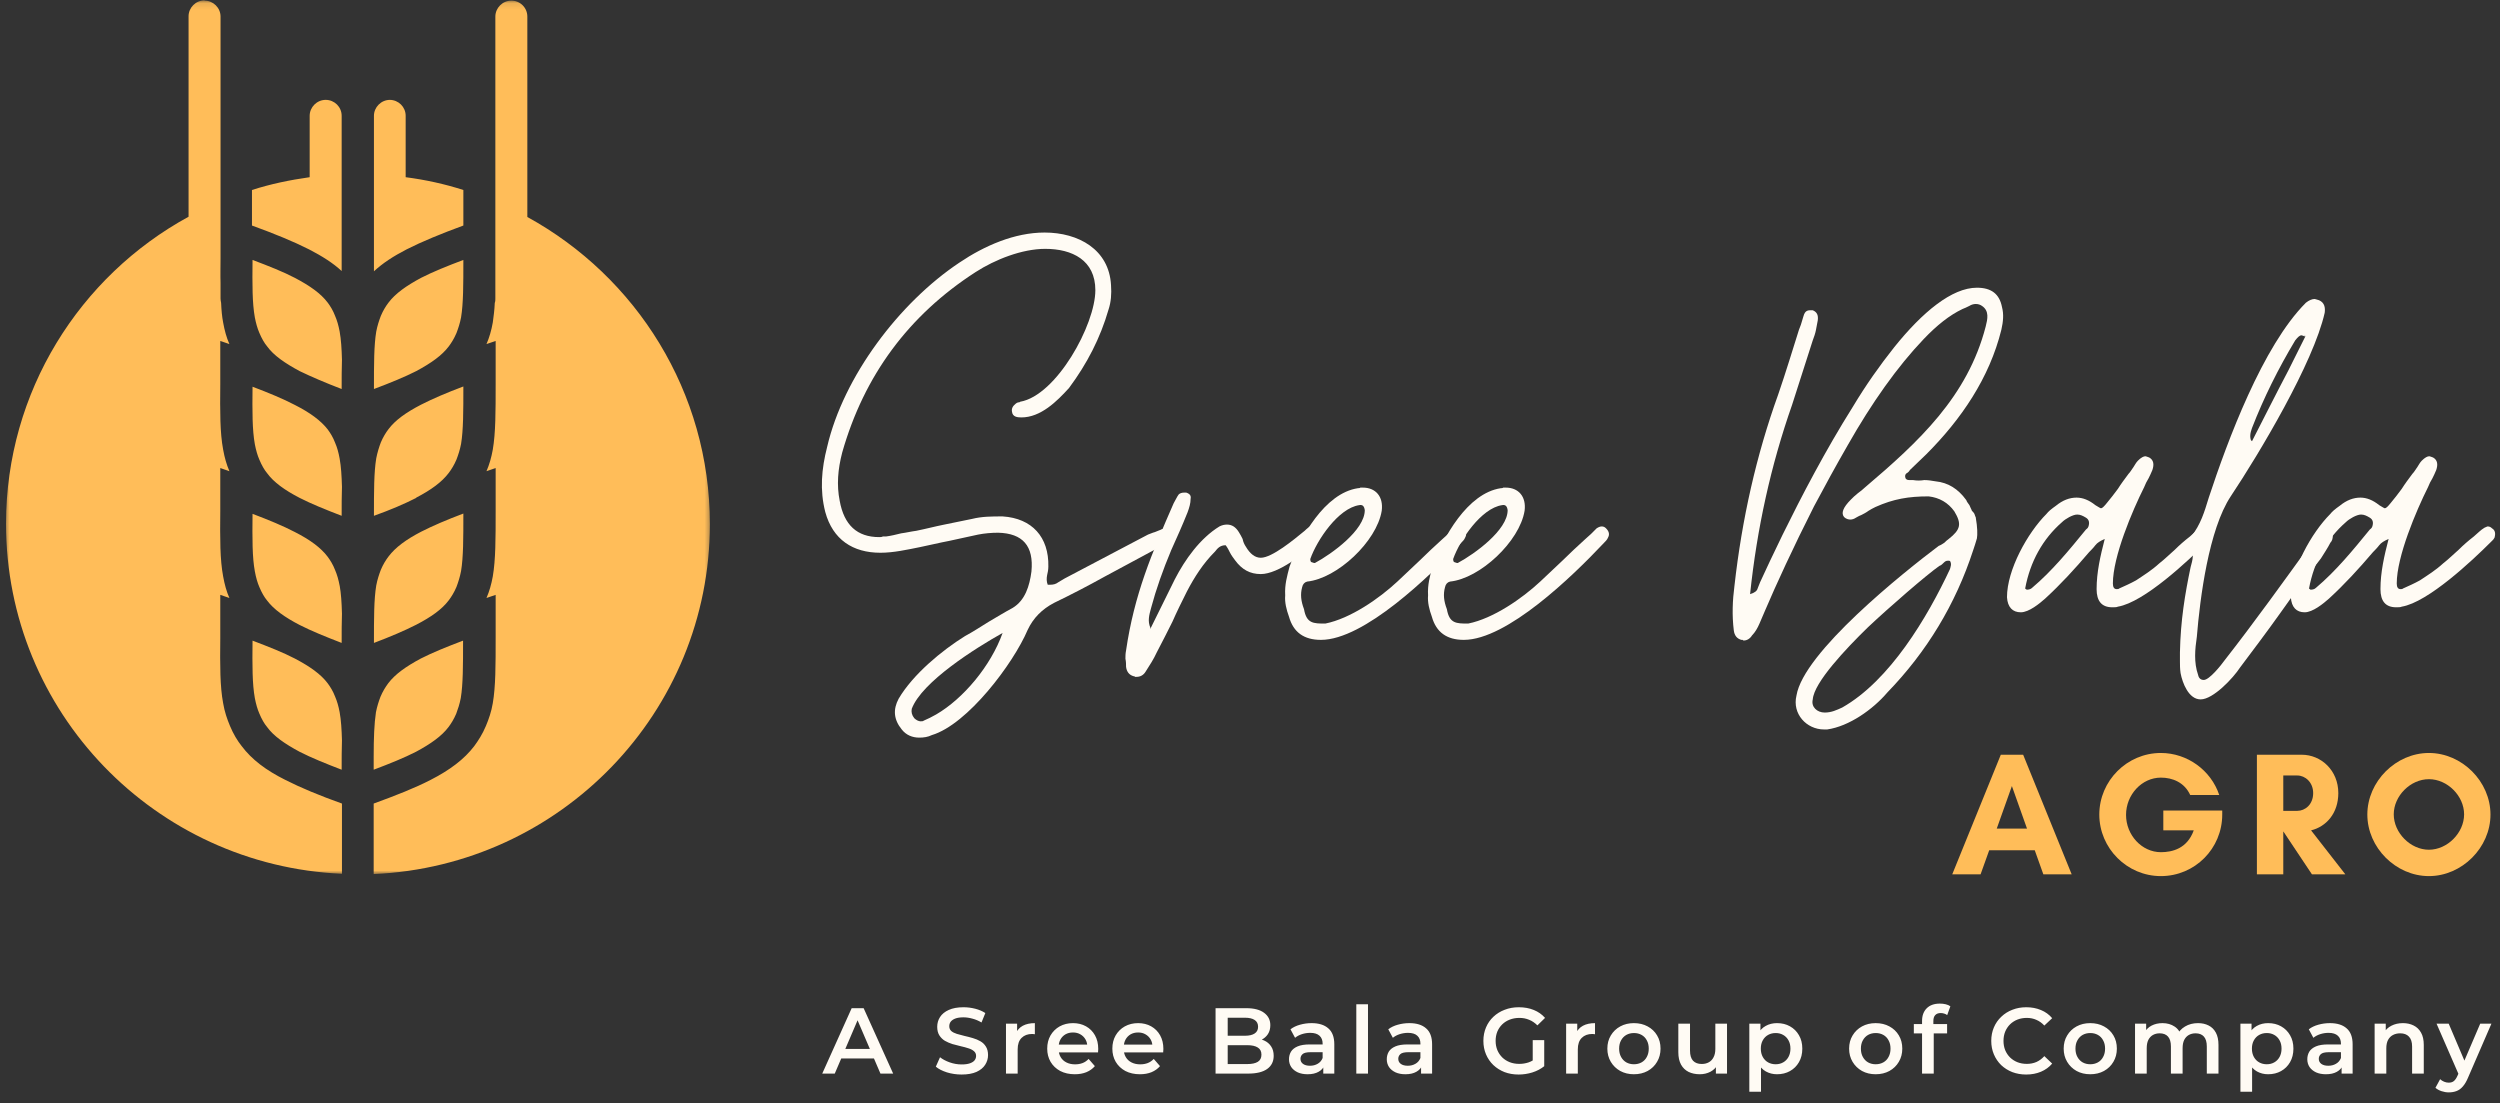
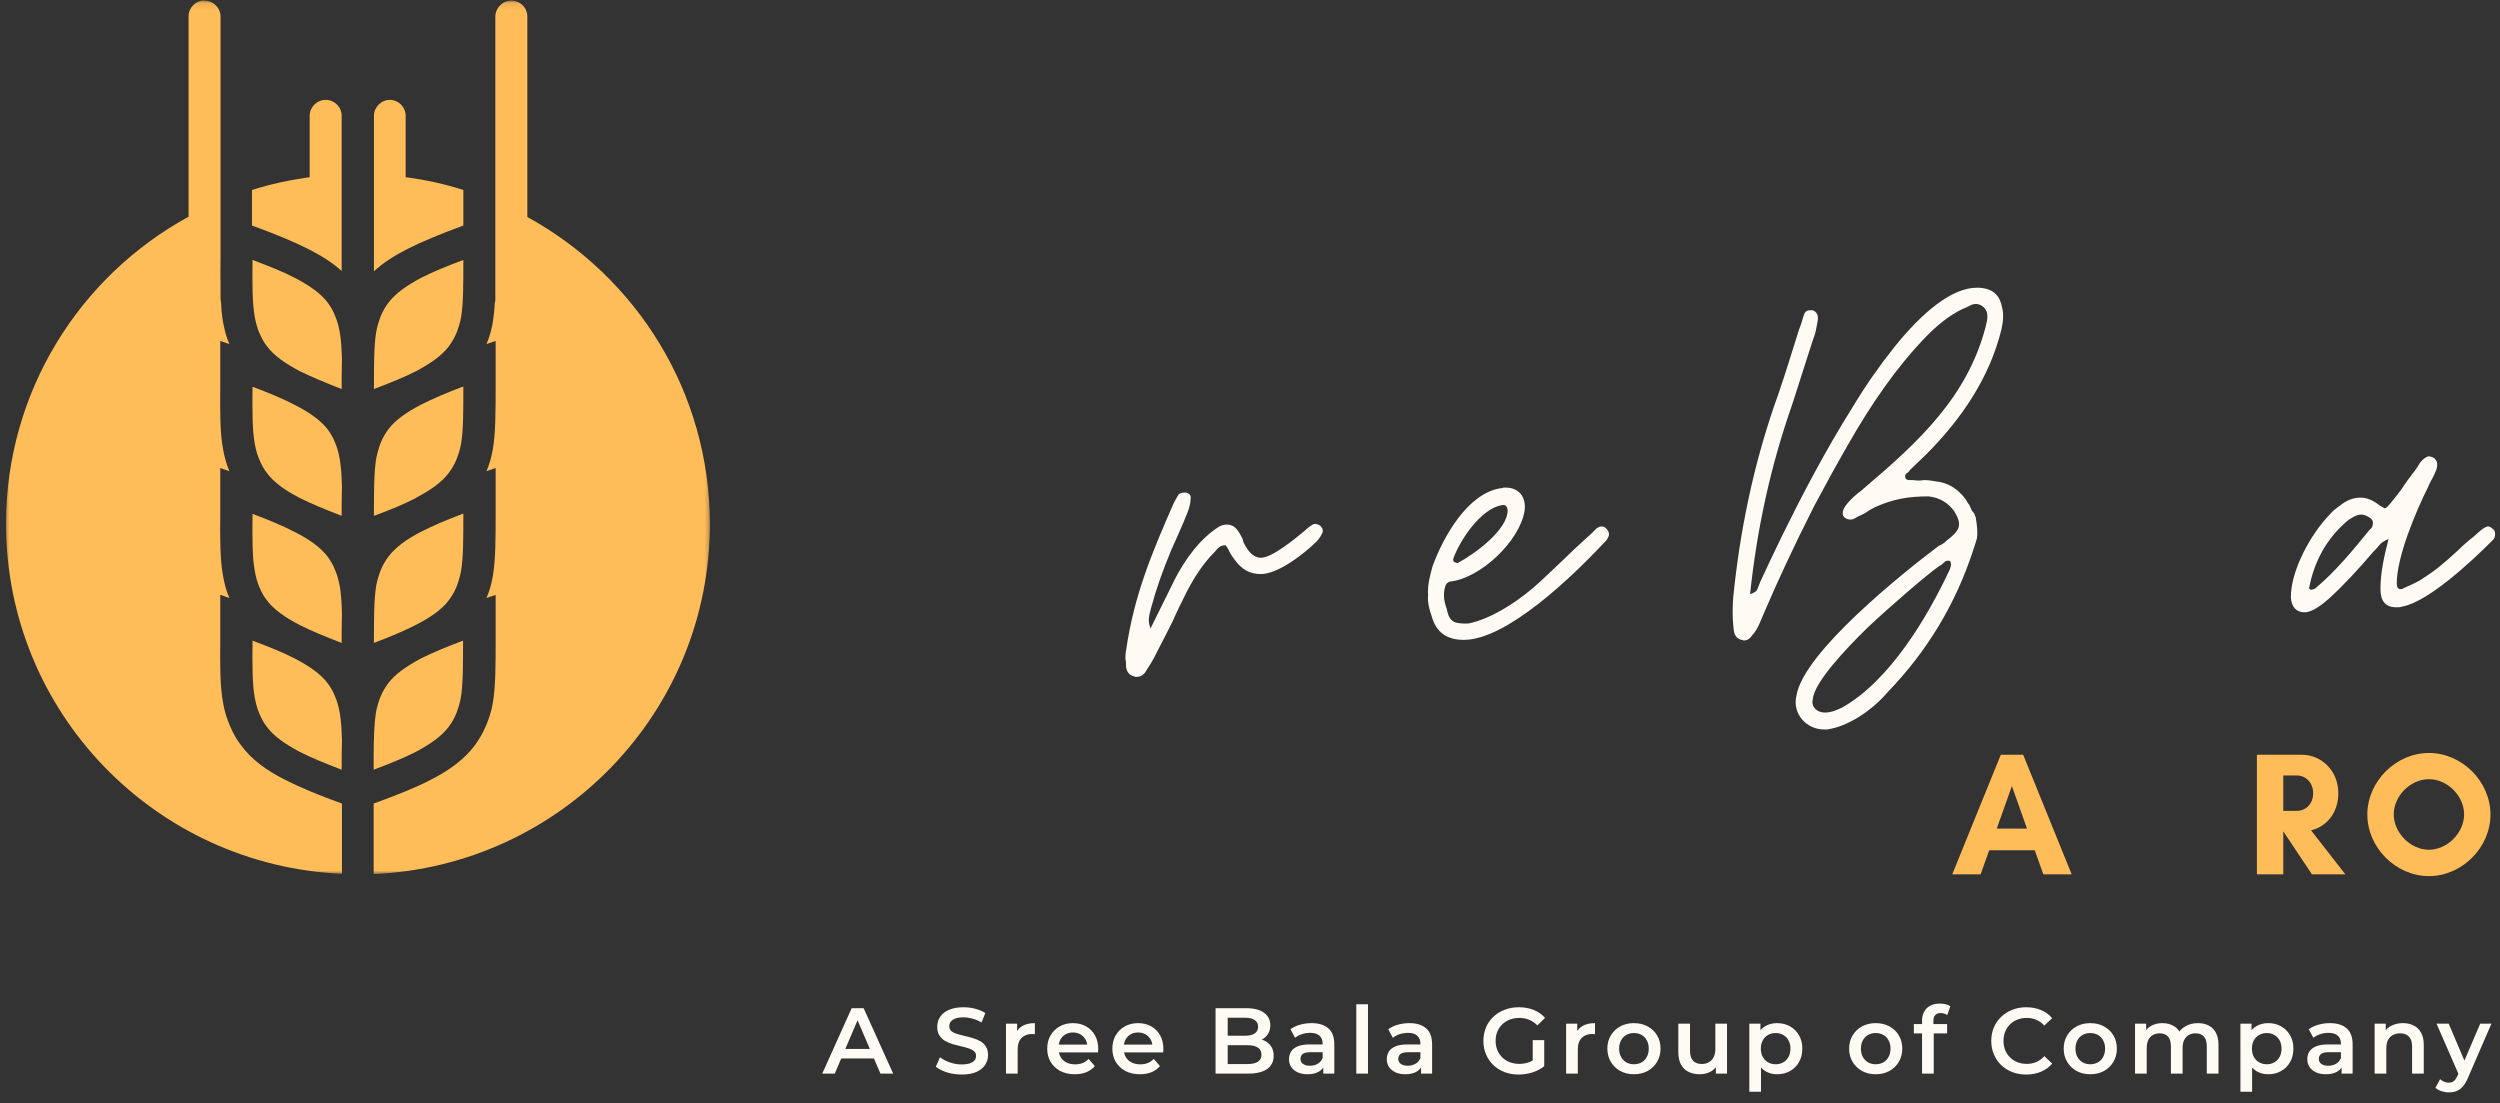
<svg xmlns="http://www.w3.org/2000/svg" width="392" height="173" viewBox="0 0 392 173" fill="none">
  <rect x="0" y="0" width="392" height="173" fill="#333333" stroke="none" />
  <mask id="mask0_301_4" style="mask-type:luminance" maskUnits="userSpaceOnUse" x="0" y="0" width="112" height="138">
    <path d="M0.603 0.097H111.603V137.097H0.603V0.097Z" fill="white" />
  </mask>
  <g mask="url(#mask0_301_4)">
    <path fill-rule="evenodd" clip-rule="evenodd" d="M58.593 118.597C58.593 115.701 58.681 113.472 58.947 111.686C59.129 110.748 59.395 109.946 59.666 109.233C60.025 108.389 60.473 107.675 60.874 107.139C61.952 105.712 63.65 104.509 65.983 103.259C67.817 102.326 70.009 101.436 72.608 100.451C72.608 104.373 72.608 107.274 72.249 109.456C72.072 110.394 71.801 111.196 71.535 111.91C71.176 112.759 70.728 113.472 70.327 114.003C69.249 115.43 67.546 116.634 65.218 117.884C63.384 118.821 61.186 119.712 58.593 120.691V118.597ZM61.098 15.66C62.488 15.66 63.608 16.774 63.608 18.154V27.785C66.697 28.186 69.744 28.852 72.655 29.79V35.363C69.16 36.654 66.207 37.858 63.744 39.108C61.681 40.175 60.025 41.248 58.634 42.54V18.154C58.634 16.816 59.754 15.66 61.145 15.66H61.098ZM51.067 15.66C52.452 15.66 53.572 16.774 53.572 18.154V42.498C52.228 41.248 50.53 40.175 48.468 39.108C46.004 37.858 43.051 36.654 39.509 35.363V29.79C42.421 28.852 45.421 28.227 48.556 27.785V18.154C48.556 16.816 49.676 15.66 51.067 15.66ZM80.181 0.097C81.567 0.097 82.686 1.212 82.686 2.597V34.024C99.754 43.389 111.306 61.441 111.306 82.175C111.306 111.686 87.926 135.759 58.593 137.055V125.998C62.129 124.706 65.087 123.545 67.504 122.295C70.551 120.738 72.79 119.045 74.358 116.993C74.983 116.144 75.655 115.118 76.192 113.826C76.639 112.759 77.046 111.597 77.27 110.259C77.718 107.628 77.718 104.42 77.718 99.915V93.274L76.28 93.764C76.728 92.738 77.046 91.623 77.27 90.378C77.718 87.748 77.718 84.535 77.718 80.035V73.389L76.28 73.883C76.728 72.858 77.046 71.743 77.27 70.493C77.718 67.863 77.718 64.608 77.718 60.149V53.462L76.28 53.951C76.728 52.93 77.046 51.816 77.27 50.566C77.4 49.628 77.535 48.602 77.582 47.488C77.671 47.264 77.671 47.045 77.671 46.821V44.368C77.671 43.165 77.671 41.826 77.671 40.358V2.597C77.671 1.259 78.79 0.097 80.181 0.097ZM32.077 0.097C33.421 0.097 34.582 1.212 34.582 2.597V40.399C34.582 41.826 34.541 43.118 34.582 44.326V46.821C34.582 47.045 34.629 47.264 34.671 47.488C34.718 48.602 34.806 49.628 34.988 50.566C35.212 51.816 35.525 52.972 35.973 53.951L34.541 53.462V60.149C34.494 64.608 34.494 67.863 34.988 70.493C35.212 71.743 35.525 72.858 35.973 73.883L34.541 73.389V80.035C34.494 84.535 34.494 87.748 34.988 90.378C35.212 91.623 35.525 92.785 35.973 93.764L34.541 93.274V99.915C34.494 104.42 34.494 107.628 34.988 110.259C35.212 111.597 35.613 112.759 36.061 113.826C36.598 115.118 37.228 116.144 37.9 116.993C39.468 119.087 41.707 120.779 44.749 122.295C47.212 123.545 50.124 124.748 53.619 125.998V137.009C24.28 135.717 0.947 111.644 0.947 82.128C0.947 61.399 12.504 43.3 29.567 33.983V2.55C29.567 1.212 30.686 0.055 32.077 0.055V0.097ZM65.264 78.071C63.426 79.008 61.233 79.946 58.634 80.878C58.634 76.957 58.634 74.061 58.994 71.873C59.171 70.941 59.442 70.092 59.712 69.378C60.067 68.529 60.514 67.816 60.921 67.285C61.994 65.858 63.697 64.654 66.025 63.451C67.863 62.514 70.056 61.576 72.655 60.597C72.655 64.519 72.655 67.415 72.296 69.602C72.119 70.54 71.848 71.342 71.577 72.055C71.223 72.899 70.775 73.613 70.369 74.149C69.296 75.576 67.593 76.826 65.264 78.029V78.071ZM65.264 58.191C63.426 59.123 61.233 60.019 58.634 60.998C58.634 57.076 58.634 54.175 58.994 51.993C59.171 51.055 59.442 50.253 59.712 49.54C60.067 48.691 60.514 47.977 60.921 47.446C61.994 46.019 63.697 44.816 66.025 43.566C67.863 42.628 70.056 41.738 72.655 40.758C72.655 44.68 72.655 47.576 72.296 49.764C72.119 50.701 71.848 51.503 71.577 52.217C71.223 53.061 70.775 53.774 70.369 54.311C69.296 55.738 67.593 56.941 65.264 58.191ZM53.259 91.805C53.483 93.05 53.572 94.477 53.619 96.217C53.572 97.555 53.572 99.113 53.572 100.811C51.02 99.826 48.827 98.936 46.988 97.998C44.66 96.795 42.916 95.55 41.884 94.165C41.436 93.633 41.035 92.92 40.676 92.071C40.363 91.358 40.139 90.555 39.957 89.576C39.556 87.389 39.556 84.535 39.598 80.571C42.197 81.55 44.436 82.488 46.228 83.42C48.603 84.628 50.306 85.873 51.379 87.3C51.78 87.837 52.228 88.55 52.546 89.394C52.858 90.108 53.082 90.91 53.259 91.847V91.805ZM53.572 80.878C51.02 79.899 48.827 79.008 46.988 78.071C44.66 76.868 42.916 75.618 41.884 74.196C41.436 73.66 41.035 72.946 40.676 72.097C40.363 71.383 40.139 70.582 39.957 69.644C39.556 67.415 39.556 64.566 39.598 60.639C42.197 61.623 44.436 62.555 46.228 63.493C48.603 64.696 50.306 65.946 51.379 67.326C51.78 67.863 52.228 68.576 52.546 69.425C52.858 70.139 53.082 70.941 53.259 71.92C53.483 73.17 53.572 74.597 53.619 76.332C53.572 77.717 53.572 79.233 53.572 80.925V80.878ZM53.572 60.998C51.02 60.019 48.827 59.081 46.988 58.191C44.66 56.941 42.916 55.738 41.884 54.311C41.436 53.774 41.035 53.061 40.676 52.217C40.363 51.503 40.139 50.701 39.957 49.764C39.556 47.535 39.556 44.68 39.598 40.758C42.197 41.738 44.436 42.628 46.228 43.566C48.603 44.816 50.306 46.019 51.379 47.446C51.78 47.977 52.228 48.691 52.546 49.54C52.858 50.253 53.082 51.055 53.259 51.993C53.483 53.238 53.572 54.665 53.619 56.404C53.572 57.743 53.572 59.305 53.572 60.998ZM53.259 111.686C53.483 112.936 53.572 114.363 53.619 116.102C53.572 117.483 53.572 118.998 53.572 120.691C51.02 119.712 48.827 118.821 46.988 117.884C44.66 116.634 42.916 115.43 41.884 114.003C41.436 113.472 41.035 112.759 40.676 111.91C40.363 111.196 40.139 110.394 39.957 109.456C39.556 107.227 39.556 104.373 39.598 100.451C42.197 101.436 44.436 102.326 46.228 103.259C48.603 104.509 50.306 105.712 51.379 107.139C51.78 107.675 52.228 108.389 52.546 109.233C52.858 109.946 53.082 110.748 53.259 111.686ZM65.264 97.957C63.426 98.894 61.233 99.826 58.634 100.811C58.634 96.883 58.634 93.988 58.994 91.805C59.171 90.868 59.442 90.066 59.712 89.352C60.067 88.503 60.514 87.79 60.921 87.258C61.994 85.832 63.697 84.582 66.025 83.378C67.863 82.441 70.056 81.503 72.655 80.524C72.655 84.493 72.655 87.347 72.296 89.529C72.119 90.467 71.848 91.311 71.577 92.024C71.223 92.873 70.775 93.587 70.369 94.123C69.296 95.55 67.593 96.753 65.264 97.957Z" fill="#FFBD59" />
  </g>
-   <path d="M144.142 115.66C144.829 115.66 145.517 115.561 146.105 115.264C151.709 113.593 158.881 104.067 161.142 98.759C162.022 96.889 163.402 95.514 165.267 94.535C167.918 93.254 170.574 91.879 173.225 90.405C175.782 89.03 178.334 87.655 180.892 86.28C181.282 86.082 181.673 85.889 182.069 85.692C182.459 85.494 182.855 85.197 183.147 84.905C183.345 84.806 183.444 84.509 183.444 84.218C183.444 83.921 183.345 83.728 183.246 83.431C183.053 83.134 182.756 82.942 182.459 82.942C182.267 82.942 182.168 82.942 182.069 83.035C181.772 83.134 181.381 83.332 181.084 83.431C180.694 83.53 180.298 83.728 180.006 83.822L166.939 90.702C166.642 90.9 166.251 91.093 165.954 91.29C165.564 91.587 165.168 91.686 164.678 91.686H164.282C164.09 91.192 164.09 90.702 164.183 90.212C164.282 89.817 164.381 89.327 164.381 88.832C164.48 84.218 161.829 81.27 157.209 80.973C155.538 80.973 153.97 80.973 152.397 81.369C150.923 81.66 149.548 81.957 148.074 82.254C146.6 82.546 145.126 82.942 143.652 83.233C142.866 83.332 142.079 83.53 141.293 83.629C140.506 83.822 139.72 84.02 138.933 84.119C138.735 84.119 138.543 84.119 138.444 84.119C138.246 84.218 138.048 84.218 137.855 84.218C134.413 84.218 132.35 82.348 131.663 78.52C131.173 76.061 131.371 73.603 132.058 70.952C135.496 58.869 142.47 49.436 152.985 42.655C156.032 40.692 160.256 39.02 163.892 39.02C168.116 39.02 171.751 40.791 171.751 45.504C171.751 50.91 165.657 62.009 159.959 62.994C159.86 63.093 159.767 63.093 159.668 63.093C159.569 63.093 159.371 63.192 159.272 63.291C158.782 63.681 158.584 64.077 158.683 64.567C158.782 65.353 159.47 65.452 160.157 65.452C163.204 65.452 165.756 62.895 167.626 60.832C170.475 56.999 172.538 52.973 173.814 48.551C174.209 47.374 174.308 46.093 174.209 44.718C173.913 39.119 169.1 36.462 163.793 36.462C159.079 36.462 154.36 38.53 150.428 41.181C140.996 47.468 132.251 59.061 129.699 70.067C128.814 73.509 128.522 76.848 129.402 80.285C130.584 84.608 133.725 86.671 138.048 86.671C140.116 86.671 142.277 86.181 144.241 85.79C145.715 85.494 147.288 85.103 148.86 84.806C150.334 84.509 151.902 84.119 153.376 83.822C154.36 83.629 155.444 83.53 156.522 83.53C160.355 83.629 162.121 85.593 161.73 89.619C161.433 91.879 160.746 94.139 158.782 95.322C157.506 96.009 156.225 96.796 155.048 97.483C153.772 98.27 152.59 99.051 151.314 99.738C147.678 101.999 143.157 105.733 140.902 109.567C140.017 111.238 140.116 112.811 141.392 114.379C142.079 115.264 143.064 115.66 144.142 115.66ZM144.34 113.103C144.043 113.103 143.652 112.905 143.355 112.613C142.965 112.119 142.866 111.629 142.965 111.139C144.538 106.916 152.985 101.608 157.209 99.249C155.345 104.457 151.022 109.567 146.793 112.025C146.105 112.416 145.517 112.712 144.829 113.004C144.73 113.103 144.538 113.103 144.34 113.103Z" fill="#FFFBF4" />
  <path d="M178.233 106.129C178.827 106.129 179.316 105.832 179.613 105.342C180.301 104.259 180.889 103.374 181.379 102.296C182.264 100.624 183.051 99.051 183.837 97.483C184.525 95.91 185.311 94.337 186.097 92.764C187.275 90.504 188.65 88.342 190.519 86.478C190.91 85.983 191.301 85.493 192.186 85.493C192.483 85.889 192.681 86.28 192.874 86.671C193.071 87.066 193.368 87.457 193.66 87.853C194.743 89.327 196.019 90.014 197.691 90.014C200.441 90.014 204.566 86.769 206.436 84.905C206.728 84.608 207.025 84.217 207.316 83.629C207.514 83.233 207.415 82.842 207.025 82.447C206.728 82.254 206.53 82.155 206.238 82.155C206.04 82.155 205.941 82.155 205.842 82.254C205.353 82.546 204.962 82.842 204.566 83.233C202.894 84.608 199.457 87.457 197.691 87.457C196.806 87.457 196.019 86.868 195.332 85.691C195.134 85.394 194.936 85.004 194.842 84.509C194.644 84.118 194.446 83.728 194.249 83.431C193.759 82.644 193.17 82.254 192.384 82.254C191.988 82.254 191.597 82.348 191.207 82.546C188.16 84.415 185.801 87.754 184.228 90.801L180.394 98.561L180.301 98.462H180.394C179.905 97.384 180.202 96.4 180.493 95.322C181.28 92.374 182.363 89.327 183.639 86.28C184.525 84.316 185.41 82.348 186.191 80.384C186.488 79.598 186.686 78.91 186.686 78.223C186.785 77.733 186.587 77.436 185.999 77.238H185.702C185.311 77.238 185.014 77.337 184.816 77.535C184.525 77.926 184.327 78.421 184.03 78.91C180.592 86.769 177.842 93.254 176.566 101.999C176.467 102.493 176.467 102.884 176.467 103.28C176.566 103.77 176.566 104.16 176.566 104.556C176.665 105.342 177.056 105.832 177.743 106.03C177.842 106.03 177.941 106.03 177.941 106.129C178.04 106.129 178.139 106.129 178.233 106.129Z" fill="#FFFBF4" />
-   <path d="M207.123 100.332C213.899 100.332 224.217 90.306 228.936 85.296C229.326 84.905 229.623 84.608 229.722 84.316C230.014 83.822 229.915 83.332 229.425 82.842C229.228 82.644 229.035 82.546 228.738 82.546C228.54 82.546 228.248 82.644 227.951 82.842C227.655 83.134 227.363 83.431 227.066 83.728C226.774 84.019 226.379 84.316 226.087 84.608C224.905 85.691 223.728 86.769 222.644 87.853C221.467 88.931 220.29 90.113 219.108 91.191C216.259 93.848 211.738 96.988 207.811 97.775C205.941 97.775 204.863 97.775 204.467 95.514C203.978 94.238 203.879 93.16 204.175 92.077C204.274 91.587 204.566 91.29 204.962 91.191C209.675 90.702 215.868 84.905 216.655 80.092C216.946 77.832 215.67 76.457 213.707 76.457C213.608 76.457 213.41 76.457 213.311 76.457C213.212 76.551 213.019 76.551 212.92 76.551C207.712 77.337 203.879 84.217 202.207 88.832C201.816 90.306 201.42 91.686 201.519 93.353C201.42 94.436 201.717 95.613 202.113 96.697C202.8 99.15 204.467 100.332 207.123 100.332ZM206.238 88.243C206.139 88.342 205.941 88.243 205.649 88.144C205.55 88.144 205.451 87.952 205.451 87.655C206.53 84.608 209.873 79.697 213.113 79.207C213.608 79.108 213.899 79.306 213.998 79.993C213.998 83.134 208.79 86.868 206.238 88.243Z" fill="#FFFBF4" />
  <path d="M229.525 100.332C236.301 100.332 246.618 90.306 251.337 85.296C251.728 84.905 252.025 84.608 252.124 84.316C252.415 83.822 252.316 83.332 251.827 82.842C251.629 82.644 251.436 82.546 251.139 82.546C250.941 82.546 250.65 82.644 250.353 82.842C250.056 83.134 249.764 83.431 249.467 83.728C249.176 84.019 248.78 84.316 248.488 84.608C247.306 85.691 246.129 86.769 245.046 87.853C243.868 88.931 242.691 90.113 241.509 91.191C238.66 93.848 234.139 96.988 230.212 97.775C228.342 97.775 227.264 97.775 226.868 95.514C226.379 94.238 226.28 93.16 226.577 92.077C226.676 91.587 226.967 91.29 227.363 91.191C232.077 90.702 238.27 84.905 239.056 80.092C239.348 77.832 238.072 76.457 236.108 76.457C236.009 76.457 235.811 76.457 235.712 76.457C235.613 76.551 235.421 76.551 235.322 76.551C230.113 77.337 226.28 84.217 224.608 88.832C224.217 90.306 223.822 91.686 223.921 93.353C223.822 94.436 224.118 95.613 224.514 96.697C225.202 99.15 226.868 100.332 229.525 100.332ZM228.639 88.243C228.54 88.342 228.342 88.243 228.051 88.144C227.952 88.144 227.853 87.952 227.853 87.655C228.931 84.608 232.275 79.697 235.514 79.207C236.009 79.108 236.301 79.306 236.4 79.993C236.4 83.134 231.191 86.868 228.639 88.243Z" fill="#FFFBF4" />
  <path d="M286.007 114.379H286.502C289.94 113.889 293.674 111.238 295.934 108.582C302.122 102.197 306.643 94.728 309.393 86.28C309.591 85.691 309.788 85.103 309.981 84.415C310.08 83.822 310.08 82.743 309.788 81.072C309.69 80.973 309.69 80.78 309.591 80.582C309.492 80.384 309.294 80.186 309.195 80.092C309.101 79.796 308.903 79.499 308.804 79.207C308.606 78.91 308.408 78.712 308.315 78.421C307.033 76.65 305.466 75.671 303.497 75.473C302.908 75.374 302.32 75.275 301.731 75.275C301.137 75.374 300.549 75.374 299.96 75.275H299.372C299.075 75.275 298.882 75.176 298.783 74.983C298.684 74.686 298.684 74.389 298.976 74.197C299.174 74.098 299.372 73.9 299.471 73.702L302.023 71.249C307.528 65.743 311.95 59.259 313.815 51.697C314.111 50.415 314.205 49.238 313.913 48.155C313.518 46.092 312.242 45.113 309.981 45.113C306.054 45.113 301.434 48.941 297.012 54.447C294.752 57.296 292.591 60.342 290.528 63.78C286.205 70.655 282.471 77.832 279.523 83.822C278.049 86.868 276.872 89.327 275.986 91.29C275.887 91.587 275.69 91.978 275.596 92.275C275.497 92.665 275.101 92.962 274.413 93.16C275.497 82.842 277.658 73.014 280.997 63.483L284.242 53.363C284.434 52.874 284.632 52.285 284.731 51.79C284.83 51.301 284.929 50.712 285.028 50.223C285.122 49.436 284.929 48.941 284.242 48.65C283.554 48.65 283.059 48.551 282.768 49.629C282.669 49.926 282.57 50.316 282.471 50.613C282.372 51.009 282.179 51.4 282.08 51.697C280.997 55.134 280.018 58.374 278.835 61.816C275.398 71.348 273.137 81.368 271.96 91.879C271.663 94.139 271.565 96.499 271.861 98.858C271.96 99.644 272.351 100.134 273.038 100.332C273.137 100.332 273.137 100.332 273.236 100.332C273.335 100.431 273.335 100.431 273.434 100.431C273.924 100.431 274.413 100.134 274.71 99.644C275.2 99.15 275.596 98.462 275.887 97.775C276.184 97.087 276.476 96.4 276.773 95.712C278.445 91.78 281.195 85.79 284.434 79.4C286.106 76.259 287.877 73.014 289.742 69.775C293.476 63.191 297.502 57.493 301.632 53.171C303.695 51.009 305.658 49.436 307.721 48.452C308.018 48.353 308.408 48.155 308.804 47.962C309.101 47.764 309.492 47.665 309.788 47.665C310.179 47.665 310.476 47.764 310.768 47.962C311.95 48.749 311.653 50.025 311.356 51.202C308.507 62.207 300.846 69.28 292.393 76.457C292.101 76.749 291.705 77.046 291.315 77.337C290.924 77.634 290.528 78.025 290.231 78.322C288.955 79.598 288.663 80.483 289.153 81.072C289.45 81.368 289.841 81.467 290.137 81.467C290.429 81.467 290.726 81.368 291.018 81.171C291.216 81.072 291.512 80.874 291.804 80.78C292.2 80.582 292.591 80.384 292.986 80.092C293.278 79.894 293.674 79.697 294.065 79.499C296.913 78.223 299.273 77.832 302.419 77.832C304.085 78.025 305.466 78.811 306.445 80.186C307.627 82.155 307.429 83.035 305.559 84.509C305.268 84.707 305.07 84.905 304.872 85.103C304.58 85.296 304.283 85.493 303.992 85.592C298.387 89.816 282.768 102.296 281.684 109.077C280.997 111.926 283.257 114.379 286.007 114.379ZM286.106 111.728C284.929 111.728 283.945 110.842 284.242 109.665C284.434 107.009 289.45 101.707 292.887 98.363C296.325 95.124 302.122 90.113 304.085 88.738C304.382 88.639 304.58 88.441 304.872 88.144C305.07 87.952 305.367 87.853 305.757 87.952C306.054 88.441 305.856 88.832 305.757 89.228C302.221 96.796 296.325 106.717 288.856 110.941C287.976 111.337 287.19 111.728 286.106 111.728Z" fill="#FFFBF4" />
-   <path d="M316.858 96.009C318.139 96.009 319.806 94.634 320.691 93.848C323.149 91.587 325.311 89.228 327.571 86.577C327.863 86.28 328.259 85.889 328.55 85.494C328.847 85.103 329.337 84.806 330.024 84.509C329.337 87.165 328.748 89.718 328.748 92.374C328.748 94.238 329.535 95.223 331.207 95.223C331.597 95.223 331.894 95.223 332.087 95.124C336.217 94.436 343.191 87.853 346.04 85.004C346.139 84.905 346.337 84.707 346.436 84.608C346.535 84.509 346.535 84.415 346.629 84.317C346.826 83.629 346.728 83.134 346.238 82.843C346.04 82.645 345.842 82.546 345.55 82.546C345.451 82.546 345.353 82.645 345.061 82.744C344.764 82.942 344.467 83.134 344.274 83.332C343.978 83.629 343.681 83.822 343.389 84.119C342.504 84.806 341.717 85.494 341.03 86.181C340.243 86.869 339.457 87.655 338.571 88.343C337.394 89.426 336.118 90.212 334.936 90.999C334.056 91.488 333.17 91.879 332.285 92.275C332.186 92.374 332.087 92.374 331.894 92.374C331.498 92.374 331.3 92.077 331.3 91.488C331.3 87.264 334.347 80.093 336.217 76.358C336.41 75.863 336.608 75.473 336.905 74.983C337.097 74.587 337.295 74.197 337.493 73.702C337.79 72.822 337.691 72.129 337.004 71.738C336.707 71.639 336.509 71.54 336.41 71.54C336.118 71.54 335.722 71.738 335.233 72.228C334.936 72.525 334.743 72.915 334.545 73.212C334.248 73.603 334.056 73.999 333.759 74.29C333.17 75.077 332.582 75.863 332.087 76.65C331.498 77.436 330.91 78.223 330.321 78.91C329.925 79.4 329.634 79.697 329.436 79.697C329.337 79.697 329.045 79.499 328.55 79.207C327.571 78.421 326.587 78.025 325.603 78.025C324.524 78.025 323.441 78.421 322.363 79.306C321.675 79.796 321.181 80.186 320.889 80.582C317.941 83.53 314.696 89.327 314.696 93.65C314.795 95.223 315.582 96.009 316.858 96.009ZM317.743 92.468C317.743 92.374 317.743 92.374 317.644 92.374L317.545 92.275C318.332 88.051 320.3 84.509 323.342 81.858C323.837 81.369 325.014 80.681 325.701 80.681C326.191 80.681 326.587 80.874 327.076 81.171C327.571 81.468 327.665 81.957 327.472 82.546C327.373 82.843 327.175 82.942 327.076 83.035C324.425 86.28 321.774 89.525 318.629 92.176C318.431 92.374 318.139 92.468 317.743 92.468Z" fill="#FFFBF4" />
-   <path d="M345.06 109.665C347.024 109.665 350.17 106.322 351.248 104.655C353.31 101.905 355.472 99.051 357.633 96.009C359.696 93.061 361.857 90.212 363.925 87.556C364.414 86.769 365.003 85.889 365.399 85.103C365.69 84.806 365.789 84.415 365.789 83.921C365.888 83.431 365.789 83.035 365.3 82.842C365.003 82.743 364.805 82.644 364.612 82.644C363.925 82.644 363.039 84.217 362.743 84.707C358.42 90.702 353.409 97.676 348.789 103.572C348.3 104.259 346.435 106.618 345.55 106.618C345.06 106.618 344.763 106.322 344.664 105.832C343.977 103.868 344.175 101.806 344.466 99.837C344.961 93.749 346.336 83.035 349.774 77.832C354.295 71.051 362.743 56.9 364.513 49.04C364.612 48.254 364.513 47.467 363.628 47.077C363.237 46.978 363.039 46.879 362.94 46.879C362.545 46.879 362.055 47.077 361.565 47.467C354.784 54.249 349.284 69.087 346.336 78.025C345.649 80.285 345.06 82.254 343.586 84.118C343.19 84.509 342.899 85.103 343.289 85.592C344.175 86.671 343.779 87.853 343.487 88.931C342.602 93.16 341.914 97.285 341.815 102.296C341.815 102.592 341.815 103.082 341.815 103.671C341.815 104.259 341.815 104.848 341.914 105.54C342.206 107.108 343.19 109.665 345.06 109.665ZM353.019 69.186C352.722 68.592 352.821 67.905 353.112 67.118C354.982 62.306 357.243 57.785 359.894 53.363C360.289 52.874 360.581 52.577 360.878 52.577C360.977 52.577 361.17 52.676 361.466 52.775C361.368 52.676 361.368 52.577 361.368 52.478C361.368 52.577 361.368 52.577 361.466 52.676V52.775L358.815 58.082C356.847 61.816 354.982 65.551 353.112 69.186C353.112 69.087 353.112 69.087 353.112 69.087C353.019 69.087 353.019 69.087 353.019 69.186Z" fill="#FFFBF4" />
  <path d="M361.366 96.009C362.647 96.009 364.314 94.634 365.199 93.848C367.658 91.587 369.819 89.228 372.08 86.577C372.371 86.28 372.767 85.889 373.059 85.494C373.356 85.103 373.845 84.806 374.533 84.509C373.845 87.165 373.257 89.718 373.257 92.374C373.257 94.238 374.043 95.223 375.715 95.223C376.106 95.223 376.403 95.223 376.595 95.124C380.725 94.436 387.699 87.853 390.548 85.004C390.647 84.905 390.845 84.707 390.944 84.608C391.043 84.509 391.043 84.415 391.137 84.317C391.335 83.629 391.236 83.134 390.746 82.843C390.548 82.645 390.35 82.546 390.059 82.546C389.96 82.546 389.861 82.645 389.569 82.744C389.272 82.942 388.975 83.134 388.783 83.332C388.486 83.629 388.189 83.822 387.897 84.119C387.012 84.806 386.225 85.494 385.538 86.181C384.751 86.869 383.965 87.655 383.08 88.343C381.903 89.426 380.626 90.212 379.444 90.999C378.564 91.488 377.679 91.879 376.793 92.275C376.694 92.374 376.595 92.374 376.403 92.374C376.007 92.374 375.809 92.077 375.809 91.488C375.809 87.264 378.856 80.093 380.725 76.358C380.918 75.863 381.116 75.473 381.413 74.983C381.606 74.587 381.804 74.197 382.001 73.702C382.298 72.822 382.199 72.129 381.512 71.738C381.215 71.639 381.017 71.54 380.918 71.54C380.626 71.54 380.231 71.738 379.741 72.228C379.444 72.525 379.251 72.915 379.054 73.212C378.757 73.603 378.564 73.999 378.267 74.29C377.679 75.077 377.09 75.863 376.595 76.65C376.007 77.436 375.418 78.223 374.83 78.91C374.434 79.4 374.142 79.697 373.944 79.697C373.845 79.697 373.554 79.499 373.059 79.207C372.08 78.421 371.095 78.025 370.111 78.025C369.033 78.025 367.949 78.421 366.871 79.306C366.184 79.796 365.689 80.186 365.397 80.582C362.449 83.53 359.205 89.327 359.205 93.65C359.304 95.223 360.09 96.009 361.366 96.009ZM362.251 92.468C362.251 92.374 362.251 92.374 362.153 92.374L362.054 92.275C362.84 88.051 364.809 84.509 367.85 81.858C368.345 81.369 369.522 80.681 370.21 80.681C370.699 80.681 371.095 80.874 371.585 81.171C372.08 81.468 372.173 81.957 371.981 82.546C371.882 82.843 371.684 82.942 371.585 83.035C368.934 86.28 366.283 89.525 363.137 92.176C362.939 92.374 362.647 92.468 362.251 92.468Z" fill="#FFFBF4" />
  <path d="M317.835 129.925H313.09L315.465 123.254L317.835 129.925ZM324.84 137.097L317.231 118.342H313.726L306.111 137.097H310.554L311.908 133.321H319.049L320.398 137.097H324.84Z" fill="#FFBD59" />
-   <path d="M338.822 121.931C340.645 121.931 342.52 122.675 343.427 124.66H347.979C346.682 120.769 342.958 118.066 338.822 118.066C333.526 118.066 329.171 122.425 329.171 127.722C329.171 133.014 333.526 137.373 338.822 137.373C344.171 137.373 348.447 133.045 348.447 127.722V127.087H339.208V130.201H343.979C342.958 133.045 340.645 133.623 338.822 133.623C335.843 133.623 333.364 130.946 333.364 127.774C333.364 124.602 335.843 121.931 338.822 121.931Z" fill="#FFBD59" />
  <path d="M358.018 130.394H358.044L362.513 137.097H367.752L362.377 130.201C364.747 129.623 366.648 127.53 366.648 124.358C366.648 120.795 363.95 118.342 360.914 118.342H353.882V137.097H358.018V130.394ZM360.226 121.597C361.44 121.597 362.705 122.644 362.705 124.358C362.705 126.149 361.44 127.139 360.226 127.139H358.018V121.597H360.226Z" fill="#FFBD59" />
  <path d="M386.371 127.691C386.371 130.587 383.751 133.238 380.855 133.238C377.96 133.238 375.34 130.587 375.34 127.691C375.34 124.795 377.96 122.175 380.855 122.175C383.751 122.175 386.371 124.795 386.371 127.691ZM390.507 127.722C390.507 122.535 386.038 118.066 380.855 118.066C375.668 118.066 371.199 122.535 371.199 127.722C371.199 132.904 375.668 137.373 380.855 137.373C386.038 137.373 390.507 132.904 390.507 127.722Z" fill="#FFBD59" />
  <path d="M128.927 168.34L133.542 158.083H135.418L140.048 168.34H138.055L134.085 159.094H134.846L130.89 168.34H128.927ZM131.051 165.966L131.564 164.472H137.103L137.616 165.966H131.051ZM150.78 168.486C149.979 168.486 149.212 168.374 148.479 168.149C147.747 167.915 147.165 167.617 146.736 167.256L147.395 165.776C147.805 166.098 148.313 166.367 148.919 166.582C149.524 166.796 150.145 166.904 150.78 166.904C151.317 166.904 151.752 166.845 152.084 166.728C152.416 166.611 152.66 166.455 152.816 166.259C152.973 166.054 153.051 165.824 153.051 165.57C153.051 165.258 152.939 165.009 152.714 164.823C152.489 164.628 152.196 164.476 151.835 164.369C151.483 164.252 151.087 164.144 150.648 164.047C150.218 163.949 149.783 163.837 149.344 163.71C148.914 163.573 148.518 163.402 148.157 163.197C147.805 162.982 147.517 162.699 147.292 162.347C147.068 161.995 146.955 161.546 146.955 160.999C146.955 160.442 147.102 159.934 147.395 159.475C147.698 159.006 148.152 158.635 148.758 158.361C149.373 158.078 150.15 157.936 151.087 157.936C151.703 157.936 152.313 158.015 152.919 158.171C153.525 158.327 154.052 158.552 154.501 158.845L153.901 160.325C153.442 160.051 152.968 159.851 152.479 159.724C151.991 159.587 151.522 159.519 151.073 159.519C150.545 159.519 150.115 159.582 149.783 159.709C149.461 159.836 149.222 160.002 149.065 160.208C148.919 160.413 148.846 160.647 148.846 160.911C148.846 161.223 148.953 161.477 149.168 161.673C149.393 161.858 149.681 162.005 150.032 162.112C150.394 162.22 150.794 162.327 151.234 162.435C151.674 162.532 152.108 162.645 152.538 162.772C152.978 162.899 153.373 163.065 153.725 163.27C154.086 163.475 154.375 163.754 154.589 164.105C154.814 164.457 154.926 164.901 154.926 165.439C154.926 165.986 154.775 166.494 154.472 166.962C154.179 167.422 153.725 167.793 153.109 168.076C152.494 168.35 151.717 168.486 150.78 168.486ZM157.738 168.34V160.515H159.482V162.669L159.277 162.039C159.511 161.512 159.878 161.111 160.376 160.838C160.884 160.564 161.514 160.427 162.266 160.427V162.171C162.188 162.152 162.115 162.142 162.046 162.142C161.978 162.132 161.91 162.127 161.841 162.127C161.148 162.127 160.596 162.332 160.185 162.742C159.775 163.143 159.57 163.744 159.57 164.545V168.34H157.738ZM168.525 168.442C167.656 168.442 166.894 168.271 166.239 167.93C165.595 167.578 165.091 167.099 164.73 166.494C164.378 165.888 164.203 165.199 164.203 164.428C164.203 163.646 164.373 162.957 164.715 162.362C165.067 161.756 165.546 161.282 166.151 160.94C166.767 160.598 167.465 160.427 168.247 160.427C169.009 160.427 169.688 160.593 170.283 160.926C170.879 161.258 171.348 161.727 171.69 162.332C172.032 162.938 172.203 163.651 172.203 164.472C172.203 164.55 172.198 164.638 172.188 164.735C172.188 164.833 172.183 164.926 172.174 165.014H165.653V163.797H171.207L170.489 164.178C170.498 163.729 170.406 163.333 170.21 162.992C170.015 162.65 169.746 162.381 169.404 162.186C169.072 161.99 168.686 161.893 168.247 161.893C167.797 161.893 167.402 161.99 167.06 162.186C166.728 162.381 166.464 162.655 166.269 163.006C166.083 163.348 165.99 163.754 165.99 164.222V164.515C165.99 164.984 166.098 165.4 166.313 165.761C166.527 166.122 166.83 166.401 167.221 166.596C167.612 166.792 168.061 166.889 168.569 166.889C169.009 166.889 169.404 166.821 169.756 166.684C170.108 166.547 170.42 166.332 170.694 166.039L171.675 167.168C171.324 167.578 170.879 167.895 170.342 168.12C169.815 168.335 169.209 168.442 168.525 168.442ZM178.739 168.442C177.87 168.442 177.108 168.271 176.453 167.93C175.809 167.578 175.305 167.099 174.944 166.494C174.592 165.888 174.417 165.199 174.417 164.428C174.417 163.646 174.587 162.957 174.929 162.362C175.281 161.756 175.76 161.282 176.365 160.94C176.981 160.598 177.679 160.427 178.461 160.427C179.223 160.427 179.902 160.593 180.497 160.926C181.093 161.258 181.562 161.727 181.904 162.332C182.246 162.938 182.417 163.651 182.417 164.472C182.417 164.55 182.412 164.638 182.402 164.735C182.402 164.833 182.397 164.926 182.388 165.014H175.867V163.797H181.421L180.703 164.178C180.712 163.729 180.62 163.333 180.424 162.992C180.229 162.65 179.96 162.381 179.618 162.186C179.286 161.99 178.9 161.893 178.461 161.893C178.011 161.893 177.616 161.99 177.274 162.186C176.942 162.381 176.678 162.655 176.483 163.006C176.297 163.348 176.204 163.754 176.204 164.222V164.515C176.204 164.984 176.312 165.4 176.527 165.761C176.741 166.122 177.044 166.401 177.435 166.596C177.826 166.792 178.275 166.889 178.783 166.889C179.223 166.889 179.618 166.821 179.97 166.684C180.322 166.547 180.634 166.332 180.908 166.039L181.889 167.168C181.538 167.578 181.093 167.895 180.556 168.12C180.029 168.335 179.423 168.442 178.739 168.442ZM190.6 168.34V158.083H195.406C196.636 158.083 197.574 158.327 198.219 158.816C198.864 159.294 199.186 159.939 199.186 160.75C199.186 161.297 199.059 161.766 198.805 162.156C198.551 162.537 198.209 162.835 197.779 163.05C197.359 163.255 196.9 163.358 196.402 163.358L196.666 162.83C197.242 162.83 197.76 162.938 198.219 163.153C198.678 163.358 199.04 163.661 199.303 164.061C199.577 164.462 199.714 164.96 199.714 165.556C199.714 166.435 199.377 167.119 198.703 167.607C198.029 168.096 197.027 168.34 195.699 168.34H190.6ZM192.504 166.845H195.582C196.295 166.845 196.842 166.728 197.223 166.494C197.604 166.259 197.794 165.883 197.794 165.365C197.794 164.857 197.604 164.486 197.223 164.252C196.842 164.008 196.295 163.885 195.582 163.885H192.358V162.405H195.201C195.865 162.405 196.373 162.288 196.724 162.054C197.086 161.819 197.267 161.468 197.267 160.999C197.267 160.52 197.086 160.164 196.724 159.929C196.373 159.695 195.865 159.578 195.201 159.578H192.504V166.845ZM207.49 168.34V166.757L207.388 166.42V163.651C207.388 163.114 207.227 162.699 206.904 162.405C206.582 162.103 206.094 161.951 205.439 161.951C204.999 161.951 204.565 162.02 204.135 162.156C203.715 162.293 203.358 162.484 203.065 162.728L202.347 161.394C202.767 161.072 203.266 160.833 203.842 160.676C204.428 160.51 205.034 160.427 205.659 160.427C206.792 160.427 207.666 160.701 208.282 161.248C208.907 161.785 209.219 162.62 209.219 163.754V168.34H207.49ZM205.029 168.442C204.443 168.442 203.93 168.345 203.49 168.149C203.051 167.944 202.709 167.666 202.465 167.314C202.23 166.953 202.113 166.547 202.113 166.098C202.113 165.658 202.215 165.263 202.421 164.911C202.635 164.559 202.982 164.281 203.461 164.076C203.94 163.871 204.575 163.768 205.366 163.768H207.637V164.984H205.498C204.872 164.984 204.452 165.087 204.237 165.292C204.023 165.487 203.915 165.732 203.915 166.025C203.915 166.357 204.047 166.621 204.311 166.816C204.575 167.011 204.941 167.109 205.41 167.109C205.859 167.109 206.26 167.006 206.611 166.801C206.973 166.596 207.232 166.293 207.388 165.893L207.696 166.992C207.52 167.451 207.202 167.807 206.743 168.061C206.294 168.315 205.722 168.442 205.029 168.442ZM212.669 168.34V157.468H214.501V168.34H212.669ZM222.824 168.34V166.757L222.722 166.42V163.651C222.722 163.114 222.561 162.699 222.238 162.405C221.916 162.103 221.427 161.951 220.773 161.951C220.333 161.951 219.899 162.02 219.469 162.156C219.049 162.293 218.692 162.484 218.399 162.728L217.681 161.394C218.101 161.072 218.599 160.833 219.176 160.676C219.762 160.51 220.367 160.427 220.993 160.427C222.126 160.427 223 160.701 223.616 161.248C224.241 161.785 224.553 162.62 224.553 163.754V168.34H222.824ZM220.363 168.442C219.777 168.442 219.264 168.345 218.824 168.149C218.384 167.944 218.043 167.666 217.798 167.314C217.564 166.953 217.447 166.547 217.447 166.098C217.447 165.658 217.549 165.263 217.754 164.911C217.969 164.559 218.316 164.281 218.795 164.076C219.273 163.871 219.908 163.768 220.7 163.768H222.971V164.984H220.831C220.206 164.984 219.786 165.087 219.571 165.292C219.356 165.487 219.249 165.732 219.249 166.025C219.249 166.357 219.381 166.621 219.645 166.816C219.908 167.011 220.275 167.109 220.744 167.109C221.193 167.109 221.593 167.006 221.945 166.801C222.307 166.596 222.565 166.293 222.722 165.893L223.029 166.992C222.854 167.451 222.536 167.807 222.077 168.061C221.628 168.315 221.056 168.442 220.363 168.442ZM238.119 168.486C237.318 168.486 236.58 168.359 235.906 168.105C235.242 167.842 234.661 167.475 234.162 167.006C233.664 166.528 233.278 165.966 233.005 165.321C232.731 164.677 232.595 163.973 232.595 163.211C232.595 162.449 232.731 161.746 233.005 161.101C233.278 160.457 233.664 159.9 234.162 159.431C234.67 158.952 235.261 158.586 235.935 158.332C236.609 158.068 237.347 157.936 238.148 157.936C239.017 157.936 239.799 158.078 240.492 158.361C241.196 158.645 241.787 159.06 242.265 159.607L241.064 160.779C240.663 160.379 240.229 160.085 239.76 159.9C239.301 159.704 238.793 159.607 238.236 159.607C237.699 159.607 237.2 159.695 236.741 159.871C236.282 160.046 235.887 160.295 235.554 160.618C235.222 160.94 234.963 161.321 234.778 161.761C234.602 162.2 234.514 162.684 234.514 163.211C234.514 163.729 234.602 164.208 234.778 164.647C234.963 165.087 235.222 165.473 235.554 165.805C235.887 166.127 236.277 166.376 236.727 166.552C237.176 166.728 237.674 166.816 238.221 166.816C238.729 166.816 239.218 166.738 239.686 166.582C240.165 166.415 240.619 166.142 241.049 165.761L242.134 167.182C241.596 167.612 240.971 167.939 240.258 168.164C239.555 168.379 238.842 168.486 238.119 168.486ZM240.331 166.933V163.094H242.134V167.182L240.331 166.933ZM245.569 168.34V160.515H247.313V162.669L247.108 162.039C247.342 161.512 247.708 161.111 248.206 160.838C248.714 160.564 249.345 160.427 250.097 160.427V162.171C250.019 162.152 249.945 162.142 249.877 162.142C249.809 162.132 249.74 162.127 249.672 162.127C248.978 162.127 248.426 162.332 248.016 162.742C247.606 163.143 247.401 163.744 247.401 164.545V168.34H245.569ZM256.195 168.442C255.394 168.442 254.68 168.271 254.055 167.93C253.43 167.578 252.937 167.099 252.575 166.494C252.214 165.888 252.033 165.199 252.033 164.428C252.033 163.646 252.214 162.957 252.575 162.362C252.937 161.756 253.43 161.282 254.055 160.94C254.68 160.598 255.394 160.427 256.195 160.427C257.005 160.427 257.723 160.598 258.348 160.94C258.983 161.282 259.477 161.751 259.828 162.347C260.19 162.943 260.371 163.636 260.371 164.428C260.371 165.199 260.19 165.888 259.828 166.494C259.477 167.099 258.983 167.578 258.348 167.93C257.723 168.271 257.005 168.442 256.195 168.442ZM256.195 166.875C256.644 166.875 257.044 166.777 257.396 166.582C257.748 166.386 258.021 166.103 258.217 165.732C258.422 165.36 258.524 164.926 258.524 164.428C258.524 163.92 258.422 163.485 258.217 163.123C258.021 162.752 257.748 162.469 257.396 162.274C257.044 162.078 256.649 161.981 256.209 161.981C255.76 161.981 255.359 162.078 255.008 162.274C254.666 162.469 254.392 162.752 254.187 163.123C253.982 163.485 253.879 163.92 253.879 164.428C253.879 164.926 253.982 165.36 254.187 165.732C254.392 166.103 254.666 166.386 255.008 166.582C255.359 166.777 255.755 166.875 256.195 166.875ZM266.533 168.442C265.868 168.442 265.282 168.32 264.774 168.076C264.266 167.822 263.871 167.441 263.587 166.933C263.304 166.415 263.162 165.766 263.162 164.984V160.515H264.994V164.735C264.994 165.439 265.15 165.966 265.463 166.318C265.785 166.66 266.239 166.831 266.826 166.831C267.255 166.831 267.627 166.743 267.939 166.567C268.262 166.391 268.511 166.127 268.686 165.776C268.872 165.424 268.965 164.989 268.965 164.472V160.515H270.796V168.34H269.053V166.23L269.36 166.875C269.097 167.383 268.711 167.773 268.203 168.047C267.695 168.311 267.138 168.442 266.533 168.442ZM278.631 168.442C277.996 168.442 277.415 168.296 276.887 168.003C276.369 167.71 275.954 167.27 275.642 166.684C275.339 166.088 275.187 165.336 275.187 164.428C275.187 163.509 275.334 162.757 275.627 162.171C275.93 161.585 276.34 161.15 276.858 160.867C277.375 160.574 277.966 160.427 278.631 160.427C279.402 160.427 280.081 160.593 280.667 160.926C281.263 161.258 281.732 161.722 282.074 162.318C282.426 162.913 282.602 163.617 282.602 164.428C282.602 165.238 282.426 165.947 282.074 166.552C281.732 167.148 281.263 167.612 280.667 167.944C280.081 168.276 279.402 168.442 278.631 168.442ZM274.294 171.182V160.515H276.037V162.362L275.979 164.442L276.125 166.523V171.182H274.294ZM278.426 166.875C278.865 166.875 279.256 166.777 279.598 166.582C279.949 166.386 280.228 166.103 280.433 165.732C280.638 165.36 280.741 164.926 280.741 164.428C280.741 163.92 280.638 163.485 280.433 163.123C280.228 162.752 279.949 162.469 279.598 162.274C279.256 162.078 278.865 161.981 278.426 161.981C277.986 161.981 277.59 162.078 277.239 162.274C276.887 162.469 276.609 162.752 276.404 163.123C276.198 163.485 276.096 163.92 276.096 164.428C276.096 164.926 276.198 165.36 276.404 165.732C276.609 166.103 276.887 166.386 277.239 166.582C277.59 166.777 277.986 166.875 278.426 166.875ZM294.103 168.442C293.302 168.442 292.589 168.271 291.963 167.93C291.338 167.578 290.845 167.099 290.484 166.494C290.122 165.888 289.941 165.199 289.941 164.428C289.941 163.646 290.122 162.957 290.484 162.362C290.845 161.756 291.338 161.282 291.963 160.94C292.589 160.598 293.302 160.427 294.103 160.427C294.914 160.427 295.632 160.598 296.257 160.94C296.892 161.282 297.385 161.751 297.737 162.347C298.098 162.943 298.279 163.636 298.279 164.428C298.279 165.199 298.098 165.888 297.737 166.494C297.385 167.099 296.892 167.578 296.257 167.93C295.632 168.271 294.914 168.442 294.103 168.442ZM294.103 166.875C294.552 166.875 294.953 166.777 295.304 166.582C295.656 166.386 295.929 166.103 296.125 165.732C296.33 165.36 296.433 164.926 296.433 164.428C296.433 163.92 296.33 163.485 296.125 163.123C295.929 162.752 295.656 162.469 295.304 162.274C294.953 162.078 294.557 161.981 294.117 161.981C293.668 161.981 293.268 162.078 292.916 162.274C292.574 162.469 292.3 162.752 292.095 163.123C291.89 163.485 291.788 163.92 291.788 164.428C291.788 164.926 291.89 165.36 292.095 165.732C292.3 166.103 292.574 166.386 292.916 166.582C293.268 166.777 293.663 166.875 294.103 166.875ZM301.378 168.34V160.076C301.378 159.255 301.618 158.601 302.096 158.112C302.585 157.614 303.278 157.365 304.177 157.365C304.499 157.365 304.802 157.399 305.085 157.468C305.379 157.536 305.623 157.643 305.818 157.79L305.32 159.167C305.183 159.06 305.027 158.982 304.851 158.933C304.675 158.874 304.494 158.845 304.309 158.845C303.928 158.845 303.64 158.952 303.444 159.167C303.249 159.372 303.151 159.685 303.151 160.105V160.984L303.21 161.805V168.34H301.378ZM300.089 162.039V160.574H305.305V162.039H300.089ZM317.709 168.486C316.927 168.486 316.2 168.359 315.526 168.105C314.861 167.842 314.28 167.475 313.782 167.006C313.294 166.528 312.913 165.966 312.639 165.321C312.366 164.677 312.229 163.973 312.229 163.211C312.229 162.449 312.366 161.746 312.639 161.101C312.913 160.457 313.298 159.9 313.797 159.431C314.295 158.952 314.876 158.586 315.54 158.332C316.205 158.068 316.932 157.936 317.724 157.936C318.564 157.936 319.33 158.083 320.024 158.376C320.718 158.659 321.304 159.084 321.782 159.651L320.552 160.808C320.18 160.408 319.765 160.11 319.306 159.915C318.847 159.709 318.349 159.607 317.811 159.607C317.274 159.607 316.781 159.695 316.332 159.871C315.892 160.046 315.506 160.295 315.174 160.618C314.852 160.94 314.598 161.321 314.412 161.761C314.236 162.2 314.148 162.684 314.148 163.211C314.148 163.739 314.236 164.222 314.412 164.662C314.598 165.102 314.852 165.483 315.174 165.805C315.506 166.127 315.892 166.376 316.332 166.552C316.781 166.728 317.274 166.816 317.811 166.816C318.349 166.816 318.847 166.718 319.306 166.523C319.765 166.318 320.18 166.01 320.552 165.6L321.782 166.772C321.304 167.329 320.718 167.754 320.024 168.047C319.33 168.34 318.559 168.486 317.709 168.486ZM327.747 168.442C326.946 168.442 326.233 168.271 325.608 167.93C324.982 167.578 324.489 167.099 324.128 166.494C323.766 165.888 323.585 165.199 323.585 164.428C323.585 163.646 323.766 162.957 324.128 162.362C324.489 161.756 324.982 161.282 325.608 160.94C326.233 160.598 326.946 160.427 327.747 160.427C328.558 160.427 329.276 160.598 329.901 160.94C330.536 161.282 331.029 161.751 331.381 162.347C331.742 162.943 331.923 163.636 331.923 164.428C331.923 165.199 331.742 165.888 331.381 166.494C331.029 167.099 330.536 167.578 329.901 167.93C329.276 168.271 328.558 168.442 327.747 168.442ZM327.747 166.875C328.196 166.875 328.597 166.777 328.948 166.582C329.3 166.386 329.574 166.103 329.769 165.732C329.974 165.36 330.077 164.926 330.077 164.428C330.077 163.92 329.974 163.485 329.769 163.123C329.574 162.752 329.3 162.469 328.948 162.274C328.597 162.078 328.201 161.981 327.762 161.981C327.312 161.981 326.912 162.078 326.56 162.274C326.218 162.469 325.945 162.752 325.739 163.123C325.534 163.485 325.432 163.92 325.432 164.428C325.432 164.926 325.534 165.36 325.739 165.732C325.945 166.103 326.218 166.386 326.56 166.582C326.912 166.777 327.307 166.875 327.747 166.875ZM344.649 160.427C345.274 160.427 345.826 160.549 346.305 160.794C346.793 161.038 347.174 161.414 347.448 161.922C347.721 162.42 347.858 163.065 347.858 163.856V168.34H346.027V164.091C346.027 163.397 345.875 162.879 345.572 162.537C345.27 162.195 344.835 162.025 344.268 162.025C343.868 162.025 343.511 162.112 343.199 162.288C342.896 162.464 342.656 162.723 342.481 163.065C342.315 163.407 342.232 163.841 342.232 164.369V168.34H340.4V164.091C340.4 163.397 340.249 162.879 339.946 162.537C339.643 162.195 339.208 162.025 338.642 162.025C338.241 162.025 337.885 162.112 337.572 162.288C337.269 162.464 337.03 162.723 336.854 163.065C336.688 163.407 336.605 163.841 336.605 164.369V168.34H334.773V160.515H336.517V162.596L336.209 161.981C336.473 161.473 336.854 161.087 337.352 160.823C337.86 160.559 338.436 160.427 339.081 160.427C339.814 160.427 340.449 160.608 340.986 160.97C341.533 161.331 341.895 161.878 342.07 162.611L341.352 162.362C341.606 161.775 342.026 161.307 342.613 160.955C343.199 160.603 343.878 160.427 344.649 160.427ZM355.635 168.442C355 168.442 354.419 168.296 353.891 168.003C353.374 167.71 352.958 167.27 352.646 166.684C352.343 166.088 352.192 165.336 352.192 164.428C352.192 163.509 352.338 162.757 352.631 162.171C352.934 161.585 353.344 161.15 353.862 160.867C354.38 160.574 354.971 160.427 355.635 160.427C356.407 160.427 357.086 160.593 357.672 160.926C358.268 161.258 358.736 161.722 359.078 162.318C359.43 162.913 359.606 163.617 359.606 164.428C359.606 165.238 359.43 165.947 359.078 166.552C358.736 167.148 358.268 167.612 357.672 167.944C357.086 168.276 356.407 168.442 355.635 168.442ZM351.298 171.182V160.515H353.041V162.362L352.983 164.442L353.129 166.523V171.182H351.298ZM355.43 166.875C355.869 166.875 356.26 166.777 356.602 166.582C356.954 166.386 357.232 166.103 357.437 165.732C357.642 165.36 357.745 164.926 357.745 164.428C357.745 163.92 357.642 163.485 357.437 163.123C357.232 162.752 356.954 162.469 356.602 162.274C356.26 162.078 355.869 161.981 355.43 161.981C354.99 161.981 354.595 162.078 354.243 162.274C353.891 162.469 353.613 162.752 353.408 163.123C353.203 163.485 353.1 163.92 353.1 164.428C353.1 164.926 353.203 165.36 353.408 165.732C353.613 166.103 353.891 166.386 354.243 166.582C354.595 166.777 354.99 166.875 355.43 166.875ZM367.162 168.34V166.757L367.06 166.42V163.651C367.06 163.114 366.899 162.699 366.576 162.405C366.254 162.103 365.766 161.951 365.111 161.951C364.671 161.951 364.237 162.02 363.807 162.156C363.387 162.293 363.03 162.484 362.737 162.728L362.019 161.394C362.439 161.072 362.938 160.833 363.514 160.676C364.1 160.51 364.706 160.427 365.331 160.427C366.464 160.427 367.338 160.701 367.954 161.248C368.579 161.785 368.891 162.62 368.891 163.754V168.34H367.162ZM364.701 168.442C364.115 168.442 363.602 168.345 363.162 168.149C362.723 167.944 362.381 167.666 362.137 167.314C361.902 166.953 361.785 166.547 361.785 166.098C361.785 165.658 361.887 165.263 362.093 164.911C362.307 164.559 362.654 164.281 363.133 164.076C363.612 163.871 364.247 163.768 365.038 163.768H367.309V164.984H365.17C364.544 164.984 364.124 165.087 363.909 165.292C363.695 165.487 363.587 165.732 363.587 166.025C363.587 166.357 363.719 166.621 363.983 166.816C364.247 167.011 364.613 167.109 365.082 167.109C365.531 167.109 365.932 167.006 366.283 166.801C366.645 166.596 366.904 166.293 367.06 165.893L367.368 166.992C367.192 167.451 366.874 167.807 366.415 168.061C365.966 168.315 365.394 168.442 364.701 168.442ZM376.781 160.427C377.406 160.427 377.963 160.549 378.451 160.794C378.949 161.038 379.34 161.414 379.623 161.922C379.907 162.42 380.048 163.065 380.048 163.856V168.34H378.217V164.091C378.217 163.397 378.051 162.879 377.719 162.537C377.396 162.195 376.942 162.025 376.356 162.025C375.926 162.025 375.545 162.112 375.213 162.288C374.881 162.464 374.622 162.728 374.436 163.08C374.261 163.421 374.173 163.856 374.173 164.384V168.34H372.341V160.515H374.085V162.625L373.777 161.981C374.05 161.482 374.446 161.101 374.964 160.838C375.491 160.564 376.097 160.427 376.781 160.427ZM383.972 171.285C383.591 171.285 383.21 171.222 382.83 171.095C382.449 170.968 382.131 170.792 381.877 170.567L382.61 169.219C382.795 169.385 383.005 169.517 383.24 169.615C383.474 169.712 383.714 169.761 383.958 169.761C384.29 169.761 384.559 169.678 384.764 169.512C384.969 169.346 385.159 169.068 385.335 168.677L385.789 167.651L385.936 167.431L388.896 160.515H390.654L386.991 168.97C386.747 169.556 386.473 170.02 386.17 170.362C385.877 170.704 385.545 170.943 385.174 171.08C384.813 171.217 384.412 171.285 383.972 171.285ZM385.584 168.618L382.053 160.515H383.958L386.83 167.27L385.584 168.618Z" fill="#FFFBF4" />
</svg>